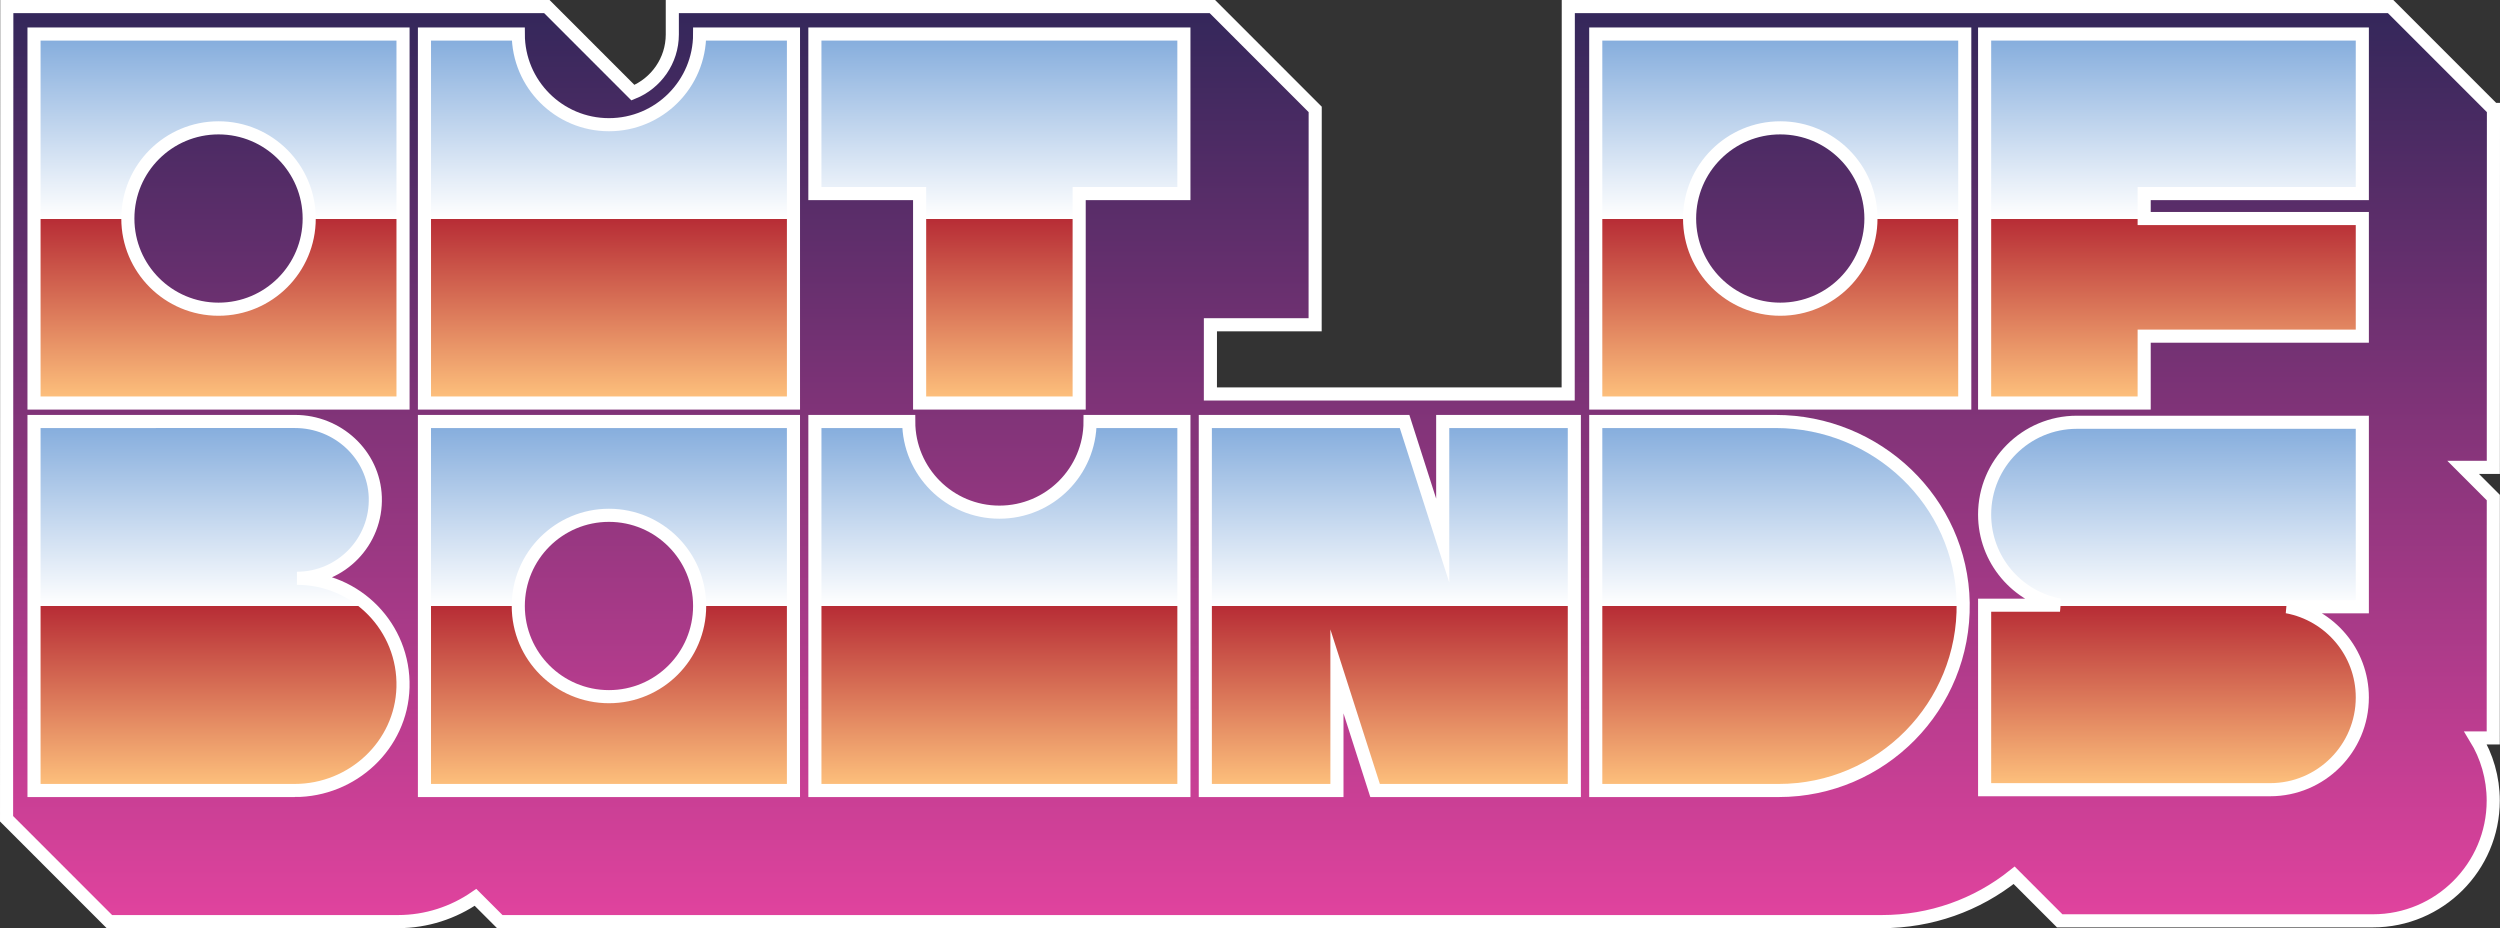
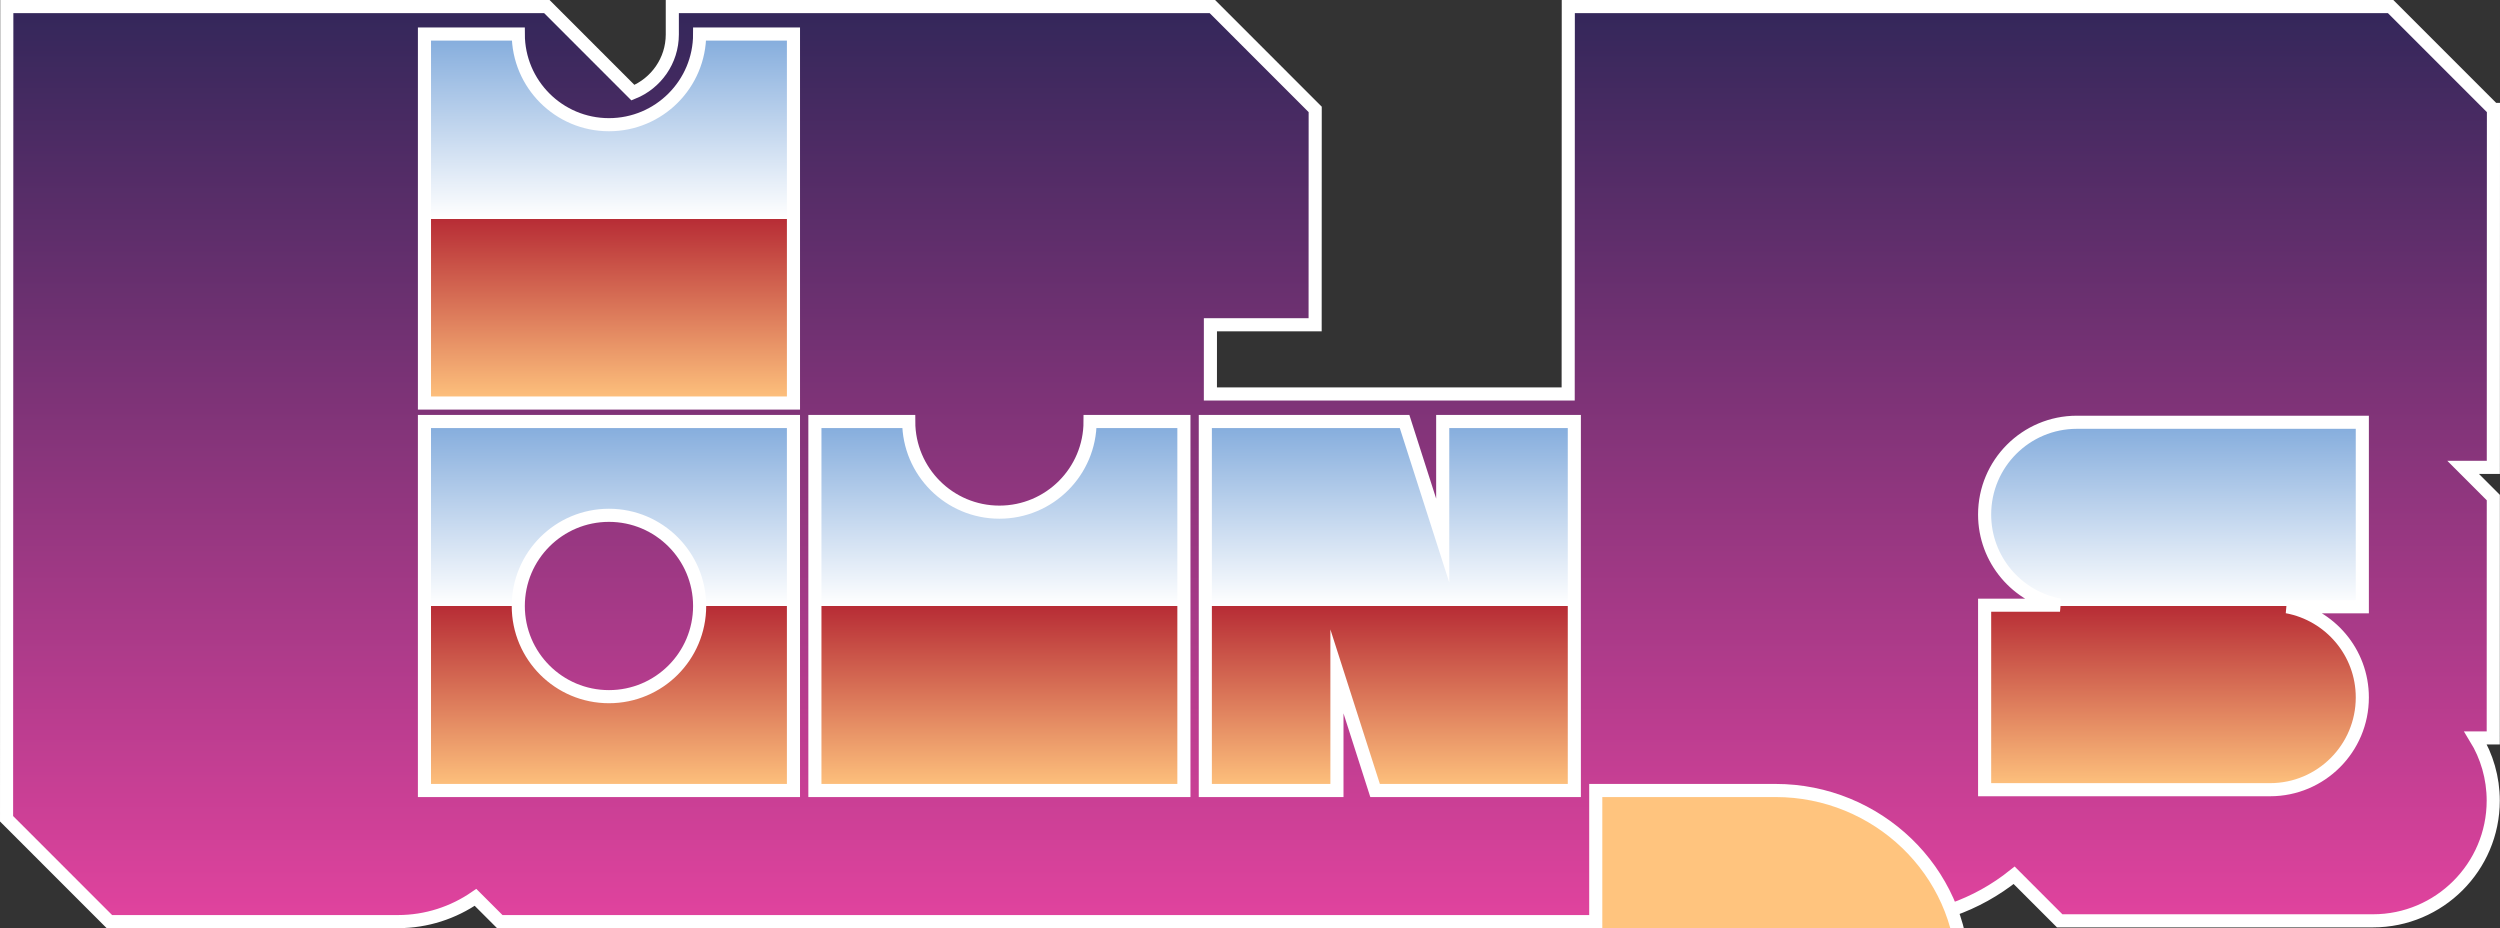
<svg xmlns="http://www.w3.org/2000/svg" xmlns:xlink="http://www.w3.org/1999/xlink" id="Layer_2" data-name="Layer 2" viewBox="0 0 381.393 141.598">
  <rect x="0" y="0" width="381.393" height="141.598" fill="#333333" stroke="none" />
  <defs>
    <linearGradient id="linear-gradient" x1="190.696" y1="140.598" x2="190.696" y2="1" gradientUnits="userSpaceOnUse">
      <stop offset="0" stop-color="#e1439e" />
      <stop offset="1" stop-color="#33275a" />
    </linearGradient>
    <linearGradient id="linear-gradient-2" x1="33.337" y1="61.485" x2="33.337" y2="5.19" gradientUnits="userSpaceOnUse">
      <stop offset="0" stop-color="#ffc47e" />
      <stop offset=".5" stop-color="#b72c35" />
      <stop offset=".5" stop-color="#fff" />
      <stop offset="1" stop-color="#82abdc" />
    </linearGradient>
    <linearGradient id="linear-gradient-3" x1="92.901" x2="92.901" xlink:href="#linear-gradient-2" />
    <linearGradient id="linear-gradient-4" x1="152.464" x2="152.464" xlink:href="#linear-gradient-2" />
    <linearGradient id="linear-gradient-5" x1="271.592" x2="271.592" xlink:href="#linear-gradient-2" />
    <linearGradient id="linear-gradient-6" x1="331.579" x2="331.579" xlink:href="#linear-gradient-2" />
    <linearGradient id="linear-gradient-7" x1="92.901" y1="120.595" x2="92.901" y2="64.3" xlink:href="#linear-gradient-2" />
    <linearGradient id="linear-gradient-8" x1="152.464" y1="120.595" x2="152.464" y2="64.3" xlink:href="#linear-gradient-2" />
    <linearGradient id="linear-gradient-9" x1="33.337" y1="120.595" x2="33.337" y2="64.3" xlink:href="#linear-gradient-2" />
    <linearGradient id="linear-gradient-10" x1="212.028" y1="120.595" x2="212.028" y2="64.3" xlink:href="#linear-gradient-2" />
    <linearGradient id="linear-gradient-11" x1="271.472" y1="120.595" x2="271.472" y2="64.3" xlink:href="#linear-gradient-2" />
    <linearGradient id="linear-gradient-12" x1="331.579" y1="120.476" x2="331.579" y2="64.419" xlink:href="#linear-gradient-2" />
  </defs>
  <path d="m380.393,16.692l-15.689-15.692h-125.449l-.018,59.099h-54.582l.003-10.551h15.975l.01-32.857-15.689-15.692h-82.388v4.261c-.003,4.017-2.492,7.458-6.009,8.876l-13.135-13.137H1.038l-.018,59.099-.002,5.709-.018,59.099,15.689,15.692h44.024c4.372,0,8.455-1.375,11.83-3.7l3.7,3.7h210.829c7.442,0,14.482-2.49,20.2-7.069l6.948,6.949h47.801c10.109,0,18.336-8.22,18.339-18.329.001-3.485-.976-6.773-2.691-9.572h2.694l.011-36.667-4.61-4.611h4.612l.017-54.608Z" fill="url(#linear-gradient)" stroke="#fff" stroke-miterlimit="10" stroke-width="2" />
-   <path d="m5.19,5.19v56.295h56.295V5.19H5.19Zm28.148,41.982c-7.641,0-13.834-6.194-13.834-13.834s6.194-13.834,13.834-13.834,13.834,6.194,13.834,13.834-6.194,13.834-13.834,13.834Z" fill="url(#linear-gradient-2)" stroke="#fff" stroke-miterlimit="10" stroke-width="2" />
  <path d="m106.735,5.19c0,7.641-6.194,13.834-13.834,13.834s-13.834-6.194-13.834-13.834h-14.313v56.295h56.295V5.19h-14.313Z" fill="url(#linear-gradient-3)" stroke="#fff" stroke-miterlimit="10" stroke-width="2" />
-   <polygon points="180.612 5.19 124.317 5.19 124.317 29.531 140.294 29.531 140.294 61.485 164.635 61.485 164.635 29.531 180.612 29.531 180.612 5.19" fill="url(#linear-gradient-4)" stroke="#fff" stroke-miterlimit="10" stroke-width="2" />
-   <path d="m243.444,5.19v56.295h56.295V5.19h-56.295Zm28.148,41.982c-7.641,0-13.834-6.194-13.834-13.834s6.194-13.834,13.834-13.834,13.834,6.194,13.834,13.834-6.194,13.834-13.834,13.834Z" fill="url(#linear-gradient-5)" stroke="#fff" stroke-miterlimit="10" stroke-width="2" />
-   <polygon points="360.389 29.531 360.389 5.19 302.768 5.19 302.768 61.485 327.109 61.485 327.109 51.283 360.389 51.283 360.389 33.338 327.109 33.338 327.109 29.531 360.389 29.531" fill="url(#linear-gradient-6)" stroke="#fff" stroke-miterlimit="10" stroke-width="2" />
  <path d="m64.753,64.3v56.295h56.295v-56.295h-56.295Zm28.148,41.982c-7.641,0-13.834-6.194-13.834-13.834s6.194-13.834,13.834-13.834,13.834,6.194,13.834,13.834-6.194,13.834-13.834,13.834Z" fill="url(#linear-gradient-7)" stroke="#fff" stroke-miterlimit="10" stroke-width="2" />
  <path d="m166.299,64.3c0,7.641-6.194,13.834-13.834,13.834s-13.834-6.194-13.834-13.834h-14.313v56.295h56.295v-56.295h-14.313Z" fill="url(#linear-gradient-8)" stroke="#fff" stroke-miterlimit="10" stroke-width="2" />
-   <path d="m44.962,120.595c8.82,0,16.275-6.915,16.517-15.731.251-9.147-7.089-16.641-16.18-16.641,6.751,0,12.196-5.593,11.954-12.398-.23-6.482-5.754-11.525-12.24-11.525H5.19v56.295h39.772Z" fill="url(#linear-gradient-9)" stroke="#fff" stroke-miterlimit="10" stroke-width="2" />
  <polygon points="220.096 64.3 220.096 82.468 214.277 64.3 183.88 64.3 183.88 120.595 203.96 120.595 203.96 102.427 209.779 120.595 240.176 120.595 240.176 64.3 220.096 64.3" fill="url(#linear-gradient-10)" stroke="#fff" stroke-miterlimit="10" stroke-width="2" />
-   <path d="m243.444,120.595v-56.295h27.445c15.436,0,28.349,12.233,28.607,27.667.263,15.766-12.438,28.629-28.144,28.629h-27.908Z" fill="url(#linear-gradient-11)" stroke="#fff" stroke-miterlimit="10" stroke-width="2" />
+   <path d="m243.444,120.595h27.445c15.436,0,28.349,12.233,28.607,27.667.263,15.766-12.438,28.629-28.144,28.629h-27.908Z" fill="url(#linear-gradient-11)" stroke="#fff" stroke-miterlimit="10" stroke-width="2" />
  <path d="m348.891,92.567h11.498v-28.148h-43.547c-7.773,0-14.074,6.301-14.074,14.074,0,6.892,4.956,12.624,11.498,13.834h-11.498v28.148h43.547c7.773,0,14.074-6.301,14.074-14.074,0-6.892-4.956-12.624-11.498-13.834Z" fill="url(#linear-gradient-12)" stroke="#fff" stroke-miterlimit="10" stroke-width="2" />
</svg>